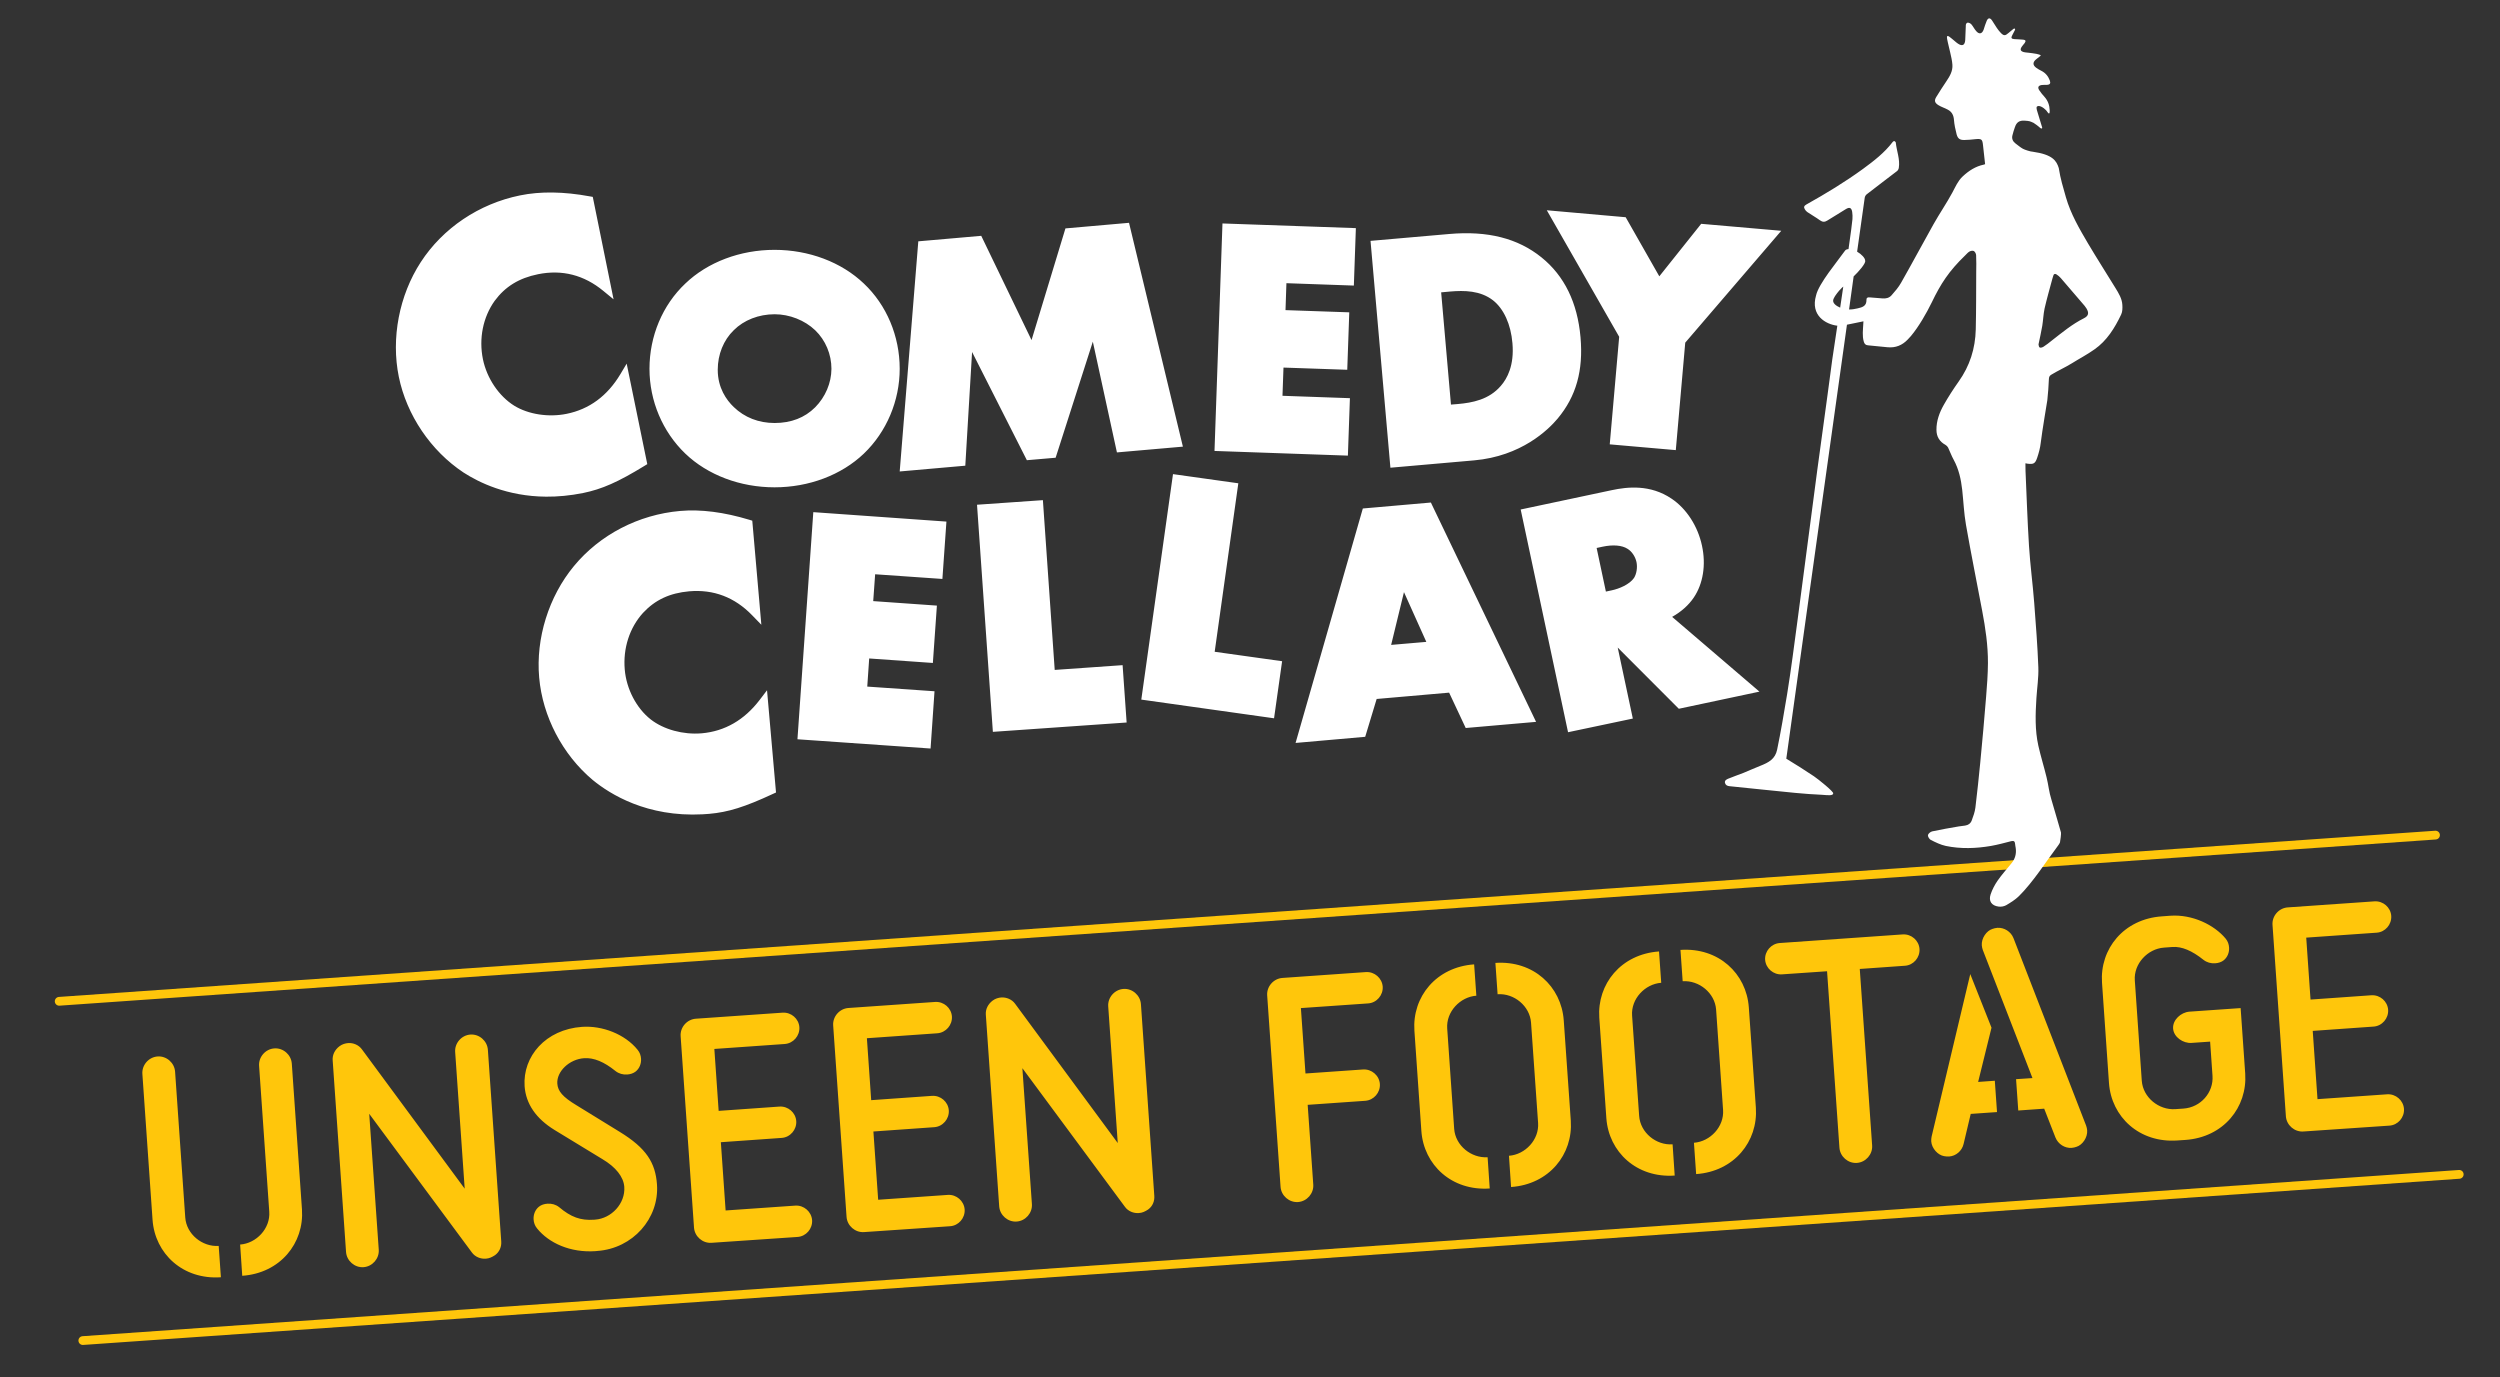
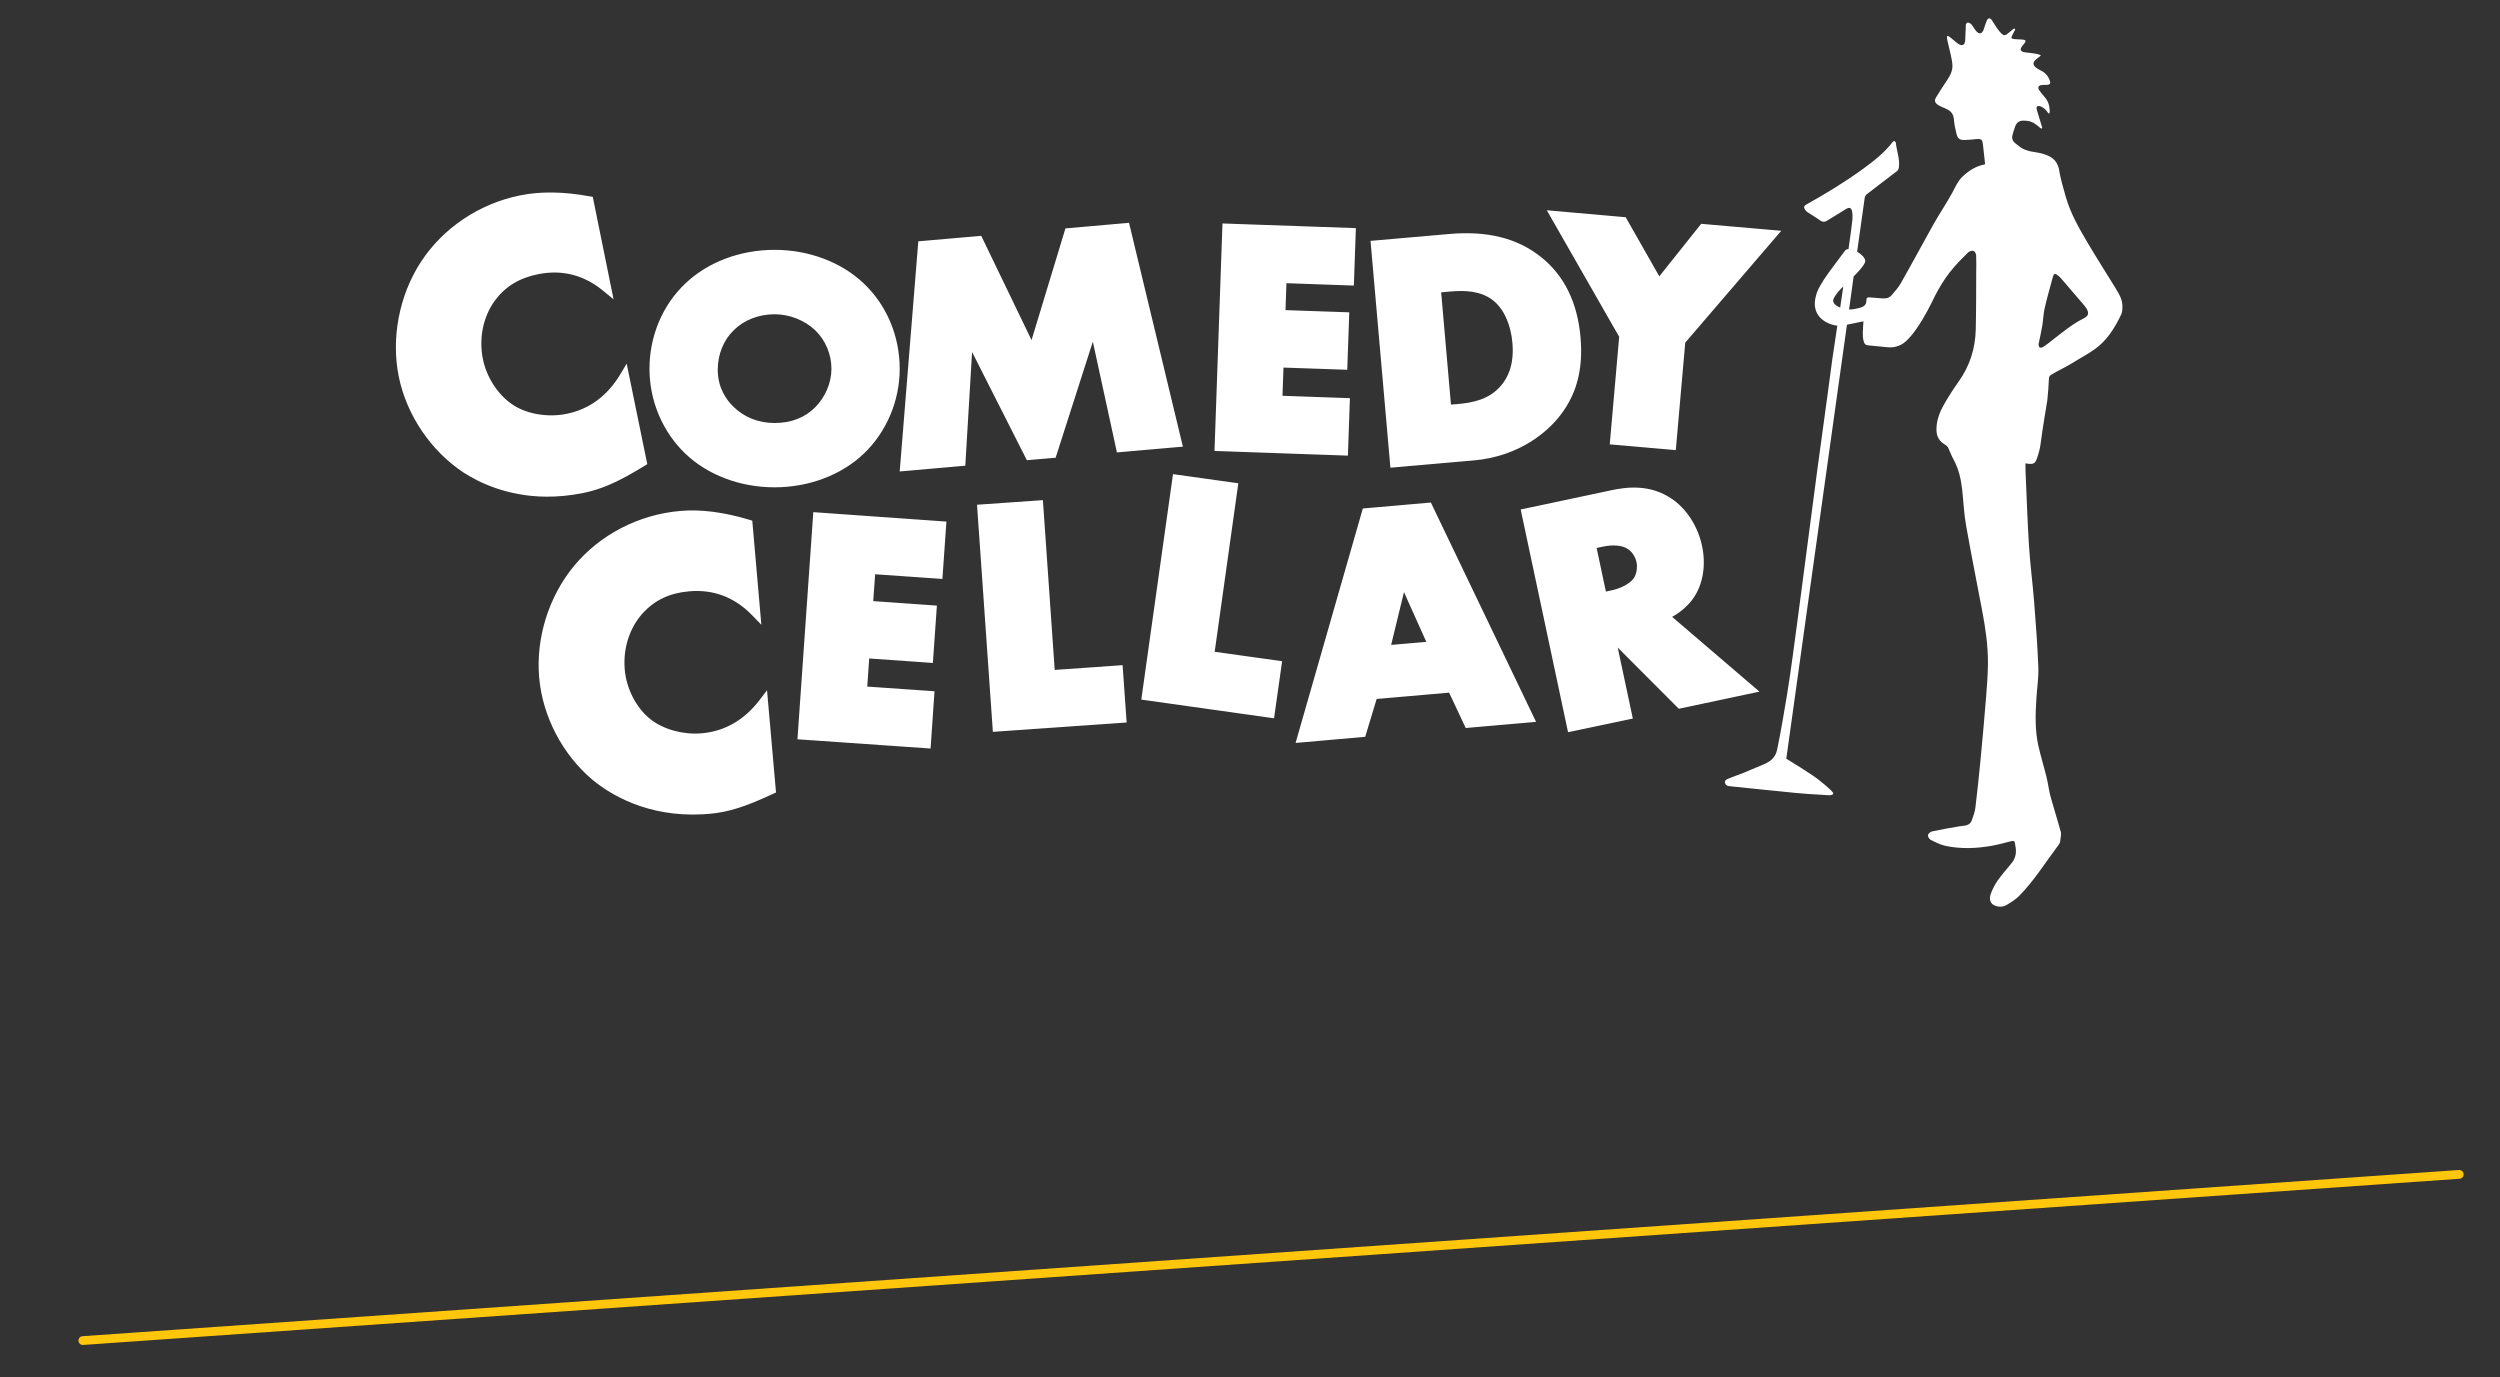
<svg xmlns="http://www.w3.org/2000/svg" version="1.1" id="Layer_1" x="0px" y="0px" viewBox="0 0 272.87 150.3" style="enable-background:new 0 0 272.87 150.3;" xml:space="preserve">
  <rect x="0" y="0" width="272.87" height="150.3" fill="#333333" stroke="none" />
  <style type="text/css">
	.st0{fill:#FFC60B;}
	.st1{fill:none;stroke:#FFC60B;stroke-width:0.957;stroke-linecap:round;stroke-linejoin:round;}
	.st2{fill:#FFFFFF;}
</style>
  <g>
-     <path class="st0" d="M260.8,122.86c0.93-0.06,1.65-0.89,1.59-1.83c-0.07-0.93-0.9-1.65-1.83-1.59l-7.61,0.53l-0.52-7.45l6.64-0.47   c0.93-0.06,1.65-0.9,1.59-1.83c-0.06-0.93-0.89-1.65-1.83-1.59l-6.64,0.47l-0.47-6.76l7.69-0.54c0.93-0.06,1.65-0.89,1.59-1.83   c-0.06-0.93-0.89-1.65-1.83-1.59l-9.47,0.66c-0.97,0.07-1.73,0.94-1.66,1.91l1.46,20.89c0.07,0.97,0.94,1.73,1.91,1.66   L260.8,122.86z M236.88,99.95l-0.93,0.07c-4.15,0.29-6.77,3.55-6.52,7.24l0.76,10.95c0.26,3.69,3.31,6.56,7.46,6.27l0.89-0.06   c4.15-0.29,6.77-3.56,6.52-7.25l-0.5-7.14l-5.59,0.39c-0.93,0.07-1.85,0.91-1.78,1.84c0.06,0.93,1.09,1.64,2.02,1.57l2.02-0.14   l0.26,3.73c0.13,1.82-1.28,3.45-3.18,3.58l-0.89,0.06c-1.79,0.12-3.52-1.28-3.65-3.1l-0.76-10.95c-0.13-1.82,1.4-3.45,3.18-3.58   l0.93-0.07c1.01-0.07,2.13,0.4,3.38,1.4c0.37,0.29,0.81,0.41,1.28,0.38c0.35-0.02,0.69-0.13,0.95-0.34   c0.41-0.34,0.6-0.86,0.57-1.37c-0.02-0.35-0.13-0.69-0.38-0.99C241.67,100.94,239.29,99.78,236.88,99.95 M219.77,102.4   c-0.28-0.72-1.02-1.18-1.76-1.13c-0.16,0.01-0.42,0.07-0.54,0.12c-0.65,0.2-1.22,1.02-1.16,1.8c0.01,0.16,0.06,0.35,0.11,0.5   l5.42,13.98l-1.79,0.12l0.24,3.42l2.83-0.2l1.23,3.15c0.29,0.72,1.02,1.18,1.76,1.13c0.16-0.01,0.43-0.07,0.54-0.12   c0.65-0.2,1.22-1.02,1.16-1.8c-0.01-0.16-0.06-0.35-0.11-0.5L219.77,102.4z M215.05,106.32l-4.22,17.74   c-0.03,0.16-0.05,0.35-0.04,0.51c0.05,0.78,0.73,1.51,1.4,1.62c0.12,0.03,0.39,0.05,0.55,0.04c0.74-0.05,1.4-0.6,1.58-1.36   l0.78-3.29l2.87-0.2l-0.24-3.42l-1.82,0.13l1.46-5.92L215.05,106.32z M194.25,102.93c-0.93,0.07-1.65,0.9-1.59,1.83   c0.07,0.93,0.9,1.65,1.83,1.59l4.93-0.34l1.35,19.26c0.07,0.97,0.94,1.73,1.91,1.66c0.97-0.07,1.73-0.94,1.66-1.91l-1.35-19.26   l4.93-0.35c0.93-0.06,1.65-0.89,1.59-1.83c-0.06-0.93-0.89-1.65-1.83-1.59L194.25,102.93z M185.13,128.15   c4.15-0.29,6.77-3.56,6.52-7.25l-0.77-10.95c-0.26-3.69-3.31-6.56-7.46-6.27l0.24,3.42c1.79-0.12,3.52,1.28,3.65,3.1l0.76,10.95   c0.13,1.82-1.4,3.45-3.18,3.58L185.13,128.15z M182.56,124.9c-1.79,0.13-3.52-1.27-3.65-3.1l-0.77-10.95   c-0.13-1.82,1.4-3.45,3.18-3.58l-0.24-3.42c-4.15,0.29-6.77,3.56-6.52,7.24l0.77,10.95c0.26,3.69,3.31,6.56,7.46,6.27L182.56,124.9   z M164.93,129.56c4.15-0.29,6.77-3.56,6.52-7.24l-0.77-10.95c-0.26-3.69-3.31-6.56-7.46-6.27l0.24,3.42   c1.79-0.13,3.52,1.28,3.65,3.1l0.77,10.95c0.13,1.82-1.4,3.45-3.18,3.58L164.93,129.56z M162.37,126.31   c-1.79,0.12-3.52-1.28-3.65-3.1l-0.76-10.95c-0.13-1.82,1.4-3.45,3.18-3.58l-0.24-3.42c-4.15,0.29-6.77,3.55-6.52,7.24l0.76,10.95   c0.26,3.69,3.31,6.56,7.46,6.27L162.37,126.31z M142.49,117.17l-0.5-7.14l7.34-0.51c0.93-0.06,1.65-0.9,1.59-1.83   c-0.07-0.93-0.9-1.65-1.83-1.59l-9.12,0.64c-0.97,0.07-1.73,0.94-1.66,1.91l1.46,20.89c0.07,0.97,0.94,1.73,1.91,1.66   c0.97-0.07,1.73-0.94,1.66-1.91l-0.61-8.7l6.29-0.44c0.93-0.07,1.65-0.9,1.59-1.83c-0.06-0.93-0.9-1.65-1.83-1.59L142.49,117.17z    M122.79,131.73c0.35,0.48,0.95,0.72,1.53,0.67c0.35-0.02,0.65-0.16,0.99-0.38c0.49-0.35,0.72-0.91,0.68-1.49l-1.46-20.93   c-0.07-0.97-0.94-1.73-1.91-1.66c-0.97,0.07-1.73,0.94-1.66,1.91l1.04,14.91l-11.21-15.21c-0.35-0.48-0.95-0.71-1.49-0.68   c-0.31,0.02-0.66,0.12-0.95,0.34c-0.52,0.39-0.79,0.95-0.75,1.53l1.46,20.93c0.07,0.97,0.94,1.73,1.91,1.66   c0.97-0.07,1.73-0.94,1.66-1.91l-1.04-14.83L122.79,131.73z M103.7,133.84c0.93-0.06,1.65-0.89,1.59-1.83   c-0.07-0.93-0.9-1.65-1.83-1.59l-7.61,0.53l-0.52-7.45l6.64-0.47c0.93-0.06,1.65-0.9,1.59-1.83c-0.06-0.93-0.89-1.65-1.83-1.59   l-6.64,0.47l-0.47-6.76l7.69-0.54c0.93-0.07,1.65-0.9,1.59-1.83c-0.06-0.93-0.89-1.65-1.83-1.59l-9.47,0.66   c-0.97,0.07-1.73,0.94-1.66,1.91l1.46,20.89c0.07,0.97,0.94,1.73,1.91,1.66L103.7,133.84z M87.05,135.01   c0.93-0.06,1.65-0.89,1.59-1.83c-0.07-0.93-0.9-1.65-1.83-1.59l-7.61,0.53l-0.52-7.45l6.64-0.47c0.93-0.06,1.65-0.9,1.59-1.83   c-0.06-0.93-0.89-1.65-1.83-1.59l-6.64,0.47l-0.47-6.76l7.69-0.54c0.93-0.07,1.65-0.9,1.59-1.83c-0.06-0.93-0.89-1.65-1.83-1.59   l-9.47,0.66c-0.97,0.07-1.73,0.94-1.66,1.91l1.46,20.89c0.07,0.97,0.94,1.73,1.91,1.66L87.05,135.01z M64.83,133.13   c-1.47,0.1-2.52-0.29-3.8-1.37c-0.37-0.29-0.81-0.41-1.27-0.38c-0.35,0.02-0.7,0.13-0.95,0.34c-0.41,0.34-0.6,0.86-0.57,1.37   c0.02,0.35,0.13,0.69,0.38,0.99c1.28,1.59,3.62,2.67,6.38,2.48l0.19-0.02c3.88-0.27,6.77-3.55,6.52-7.24   c-0.17-2.41-1.17-3.98-4.07-5.76l-4.73-2.91c-1.51-0.91-2.02-1.54-2.08-2.35c-0.09-1.32,1.3-2.67,2.93-2.78   c1.05-0.07,2.17,0.39,3.42,1.4c0.37,0.29,0.81,0.41,1.27,0.38c0.35-0.02,0.69-0.13,0.95-0.34c0.41-0.34,0.6-0.86,0.57-1.37   c-0.02-0.35-0.13-0.69-0.38-0.99c-1.37-1.7-3.85-2.66-6.07-2.5c-3.96,0.28-6.48,3.22-6.26,6.48c0.14,1.94,1.26,3.54,3.26,4.77   l5.22,3.18c1.47,0.87,2.32,1.94,2.4,3.03c0.13,1.82-1.4,3.45-3.18,3.58L64.83,133.13z M51.51,136.71c0.35,0.48,0.95,0.72,1.53,0.67   c0.35-0.02,0.65-0.16,0.99-0.38c0.48-0.35,0.72-0.91,0.68-1.49l-1.46-20.93c-0.07-0.97-0.94-1.73-1.91-1.66   c-0.97,0.07-1.73,0.94-1.66,1.91l1.04,14.91L39.5,114.53c-0.35-0.48-0.95-0.72-1.49-0.68c-0.31,0.02-0.66,0.12-0.95,0.34   c-0.52,0.39-0.79,0.95-0.75,1.53l1.46,20.93c0.07,0.97,0.94,1.73,1.91,1.66c0.97-0.07,1.73-0.94,1.66-1.91l-1.04-14.83   L51.51,136.71z M23.87,135.99c-1.79,0.12-3.52-1.28-3.65-3.1l-1.11-15.92c-0.07-0.97-0.94-1.73-1.91-1.66   c-0.97,0.07-1.73,0.94-1.66,1.91l1.11,15.92c0.26,3.69,3.31,6.56,7.46,6.27L23.87,135.99z M26.44,139.25   c4.15-0.29,6.77-3.56,6.52-7.24l-1.11-15.92c-0.07-0.97-0.94-1.73-1.91-1.66c-0.97,0.07-1.73,0.94-1.66,1.91l1.11,15.92   c0.13,1.82-1.4,3.45-3.18,3.58L26.44,139.25z" />
-     <line class="st1" x1="6.46" y1="109.29" x2="265.83" y2="91.15" />
    <line class="st1" x1="9.04" y1="146.32" x2="268.42" y2="128.18" />
    <path class="st2" d="M102,75.45l-7.34-0.51l0.21-3.07l6.95,0.49l0.44-6.26l-6.95-0.49l0.21-2.93l7.34,0.51l0.44-6.26L88.77,55.9   l-1.73,24.79l14.53,1.01L102,75.45z M106.1,38.42l5.98,11.81l3.14-0.27l4.06-12.67l2.63,12.09l7.2-0.63l-5.88-24.43l-6.94,0.61   l-3.7,12.19l-5.49-11.38l-6.87,0.6l-2.03,25.12l7.16-0.63L106.1,38.42z M113.83,54.59l-7.19,0.5l1.73,24.79l14.6-1.02l-0.44-6.26   l-7.41,0.52L113.83,54.59z M175.93,64.43l-0.65,0.14l-1.01-4.76l0.65-0.14c1.13-0.24,2.12-0.16,2.72,0.23   c0.47,0.28,0.85,0.85,0.98,1.45c0.12,0.59,0.01,1.28-0.27,1.73C177.85,63.8,176.73,64.26,175.93,64.43 M178.22,78.43l-1.65-7.75   l6.67,6.68l8.8-1.87l-9.53-8.16c0.97-0.54,1.81-1.28,2.37-2.12c1.01-1.5,1.34-3.56,0.89-5.64c-0.45-2.13-1.69-4.05-3.32-5.14   c-2.33-1.58-4.84-1.29-6.53-0.93l-9.94,2.11l5.17,24.31L178.22,78.43z M177.44,23.71l-8.61-0.76l7.9,13.81l-1.03,11.74l7.21,0.63   l1.03-11.73l10.48-12.21l-8.74-0.76l-4.57,5.73L177.44,23.71z M165.08,37.46c0.21,2.42-0.57,3.86-1.27,4.66   c-1.29,1.5-3.1,1.84-4.7,1.98l-0.74,0.06l-1.07-12.25l0.98-0.09c1.53-0.13,3.29-0.12,4.68,0.96   C164.13,33.7,164.91,35.4,165.08,37.46 M172.51,36.81c-0.33-3.77-1.76-6.7-4.25-8.71c-2.58-2.09-5.88-2.93-10.08-2.56l-8.59,0.75   l2.17,24.76l9.12-0.8c5.17-0.45,8.12-3.35,9.14-4.57C172.03,43.27,172.83,40.45,172.51,36.81 M155.68,70.06l-3.84,0.33l1.4-5.76   L155.68,70.06z M159.98,79.46l7.68-0.67l-11.33-23.62l-0.15-0.32l-7.43,0.65l-7.34,25.59l7.6-0.67l1.25-4.13l7.91-0.69   L159.98,79.46z M132.56,49.22l14.56,0.51l0.22-6.27l-7.36-0.26l0.11-3.08l6.96,0.24l0.22-6.27l-6.96-0.24l0.1-2.94l7.36,0.26   l0.22-6.27l-14.56-0.51L132.56,49.22z M139.94,72.17l-7.36-1.03l2.58-18.39l-7.13-1l-3.46,24.61l14.49,2.04L139.94,72.17z    M88.97,44.46c-1.13,1.13-2.62,1.71-4.42,1.71c-1.74,0-3.28-0.6-4.47-1.75c-0.79-0.76-1.74-2.08-1.74-4.06   c0-1.67,0.63-3.24,1.75-4.32c1.11-1.11,2.73-1.74,4.46-1.74c1.62,0,3.28,0.65,4.43,1.75c1.13,1.09,1.77,2.62,1.77,4.21   C90.74,41.8,90.09,43.33,88.97,44.46 M84.54,53.19c3.75,0,7.3-1.34,9.75-3.68c2.48-2.38,3.91-5.76,3.91-9.26   c0-3.57-1.43-6.96-3.91-9.3c-2.45-2.34-6-3.68-9.75-3.68s-7.3,1.34-9.74,3.68c-2.49,2.35-3.91,5.74-3.91,9.3   c0,3.51,1.43,6.88,3.91,9.26C77.24,51.85,80.79,53.19,84.54,53.19 M84.37,86.65l0.33-0.15l-0.98-11.16l-0.8,1.05   c-1.68,2.2-3.81,3.43-6.34,3.65c-2,0.17-4.14-0.41-5.56-1.52c-1.56-1.23-2.65-3.32-2.83-5.44c-0.2-2.31,0.52-4.56,1.99-6.18   c1.32-1.42,2.92-2.17,5.04-2.36c2.67-0.23,4.97,0.65,6.87,2.61l1.01,1.04l-0.99-11.36l-0.33-0.1c-2.75-0.83-5.28-1.16-7.55-0.96   c-4.54,0.4-8.76,2.59-11.59,6.02c-2.75,3.33-4.17,7.88-3.79,12.16c0.37,4.25,2.55,8.42,5.84,11.18c1.9,1.56,5.92,4.07,11.99,3.75   c0.24-0.01,0.48-0.03,0.72-0.05C79.48,88.65,81.3,88.08,84.37,86.65 M50.6,51.58c1.66,1.07,4.75,2.6,9.01,2.63   c1.25,0.01,2.6-0.11,4.04-0.4c2.05-0.42,3.8-1.19,6.69-2.96l0.31-0.19L68.4,39.69l-0.68,1.14c-1.42,2.38-3.4,3.84-5.88,4.34   c-1.97,0.4-4.16,0.06-5.7-0.88c-1.69-1.05-3-3-3.43-5.08c-0.46-2.27,0.01-4.59,1.28-6.37c1.15-1.56,2.66-2.49,4.74-2.91   c2.61-0.53,5.01,0.08,7.12,1.82l1.12,0.92L64.7,21.49l-0.34-0.06c-2.82-0.52-5.38-0.56-7.61-0.1c-4.46,0.91-8.41,3.56-10.83,7.29   c-2.35,3.62-3.25,8.3-2.39,12.51C44.38,45.3,47.02,49.21,50.6,51.58 M227.45,34.74c-1.28,0.64-2.38,1.56-3.5,2.43   c-0.29,0.23-0.58,0.47-0.9,0.67c-0.12,0.08-0.32,0.14-0.42,0.09c-0.1-0.05-0.11-0.26-0.13-0.34c0.15-0.73,0.3-1.38,0.41-2.03   c0.1-0.62,0.12-1.27,0.25-1.88c0.25-1.09,0.56-2.17,0.85-3.25c0.03-0.11,0.07-0.21,0.1-0.33c0.05-0.21,0.19-0.25,0.35-0.15   c0.17,0.11,0.34,0.25,0.47,0.4c0.87,1.01,1.74,2.02,2.6,3.03c0.07,0.09,0.14,0.18,0.2,0.28C228.03,34.16,227.97,34.48,227.45,34.74    M201.19,31.28c-0.11,0.77-0.23,1.55-0.34,2.3c-0.43-0.19-0.96-0.53-0.7-1.01c0.1-0.26,0.62-0.91,0.74-1   C200.95,31.49,201.08,31.37,201.19,31.28 M231.52,34.33c0.15-0.31,0.15-0.71,0.13-1.06c-0.04-0.68-0.4-1.26-0.75-1.83   c-1-1.63-2.03-3.24-3.01-4.89c-0.94-1.6-1.88-3.21-2.4-5.02c-0.3-1.06-0.6-2.02-0.78-3.19c-0.25-0.79-0.66-1.47-2.84-1.78   c-0.22,0-0.88-0.21-1.07-0.32c-0.29-0.16-0.54-0.38-0.81-0.58c-0.29-0.22-0.43-0.52-0.34-0.88c0.07-0.3,0.17-0.6,0.27-0.89   c0.18-0.55,0.49-0.76,1.08-0.72c0.56,0.04,0.55,0.06,0.96,0.24c0.22,0.13,0.52,0.37,0.76,0.58c0.1,0.06,0.2,0.05,0.18-0.07   c-0.19-0.64-0.39-1.27-0.58-1.91c-0.03-0.12-0.06-0.3,0-0.37c0.23-0.21,0.71,0.09,0.98,0.37c0.09,0.07,0.25,0.37,0.33,0.38   c0.1,0,0.1-0.25,0.09-0.36c-0.02-0.54-0.19-1.03-0.56-1.45c-0.21-0.23-0.41-0.47-0.58-0.73c-0.2-0.31-0.11-0.51,0.26-0.57   c0.19-0.03,0.39-0.01,0.59-0.02c0.33-0.02,0.41-0.17,0.3-0.48c-0.18-0.47-0.47-0.82-0.92-1.05c-0.19-0.1-0.39-0.2-0.56-0.33   c-0.39-0.29-0.4-0.6-0.02-0.92c0.14-0.12,0.29-0.23,0.49-0.39c0.12-0.09-0.31-0.18-0.44-0.21c-0.3-0.06-0.61-0.09-0.92-0.13   c-0.16-0.02-0.31-0.02-0.46-0.06c-0.37-0.1-0.44-0.28-0.23-0.59c0.09-0.14,0.21-0.26,0.31-0.39c0.16-0.23,0.13-0.35-0.15-0.38   c-0.32-0.04-0.64-0.03-0.96-0.06c-0.34-0.02-0.4-0.14-0.23-0.44c0.1-0.19,0.2-0.39,0.3-0.58c0.03-0.11-0.06-0.2-0.2-0.08   c-0.18,0.15-0.36,0.29-0.54,0.45c-0.33,0.29-0.49,0.3-0.8-0.01c-0.17-0.17-0.31-0.36-0.45-0.56c-0.19-0.27-0.35-0.57-0.54-0.84   c-0.21-0.29-0.41-0.27-0.56,0.05c-0.14,0.31-0.23,0.64-0.34,0.97c-0.17,0.47-0.48,0.55-0.81,0.17c-0.2-0.22-0.33-0.51-0.52-0.73   c-0.09-0.11-0.27-0.2-0.41-0.2c-0.21,0.06-0.21,0.23-0.21,0.4c-0.01,0.51-0.03,0.99-0.06,1.5c-0.04,0.57-0.32,0.71-0.8,0.39   c-0.25-0.17-0.46-0.39-0.7-0.57c-0.11-0.08-0.36-0.32-0.45-0.25c-0.11,0.07,0.01,0.47,0.04,0.64c0.08,0.39,0.19,0.77,0.27,1.15   c0.1,0.45,0.21,0.89,0.24,1.34c0.05,0.68-0.28,1.24-0.65,1.79c-0.37,0.55-0.78,1.18-1.12,1.74c-0.23,0.39-0.16,0.62,0.23,0.87   c0.33,0.21,0.7,0.31,1.04,0.5c0.45,0.24,0.63,0.61,0.67,1.11c0.04,0.53,0.16,1.07,0.29,1.58c0.13,0.48,0.36,0.63,0.85,0.62   c0.4,0,0.81-0.05,1.21-0.09c0.67-0.06,0.75,0.01,0.82,0.65c0.07,0.69,0.15,1.38,0.23,2.08c-0.05,0.02-0.1,0.04-0.15,0.05   c-0.9,0.19-1.64,0.67-2.31,1.3c-0.52,0.49-0.78,1.13-1.11,1.74c-0.64,1.19-1.41,2.3-2.07,3.48c-1.19,2.12-2.33,4.26-3.53,6.37   c-0.28,0.5-0.67,0.95-1.05,1.38c-0.25,0.28-0.61,0.37-1,0.33c-0.46-0.05-0.91-0.06-1.37-0.11c-0.22-0.03-0.37,0.04-0.36,0.26   c0.02,0.68-0.43,0.82-0.97,0.94c-0.34,0.07-0.54,0.12-0.93,0.12c0.18-1.28,0.35-2.48,0.5-3.61c0.5-0.47,1.34-1.42,1.26-1.7   c0.01-0.3-0.4-0.72-0.88-1c0.47-3.36,0.78-5.56,0.83-5.89c0.02-0.14,0.12-0.31,0.24-0.39c1.09-0.85,2.2-1.68,3.29-2.52   c0.1-0.08,0.17-0.22,0.19-0.35c0.15-0.95-0.24-1.84-0.33-2.76c-0.01-0.06-0.1-0.15-0.16-0.16c-0.06-0.01-0.15,0.05-0.19,0.11   c-0.89,1.17-2.05,2.06-3.22,2.92c-1.98,1.44-4.06,2.7-6.19,3.89c-0.25,0.14-0.31,0.29-0.17,0.52c0.07,0.12,0.17,0.24,0.28,0.31   c0.46,0.31,0.94,0.58,1.38,0.9c0.28,0.2,0.52,0.2,0.8,0.02c0.67-0.42,1.34-0.83,2.01-1.24c0.4-0.25,0.62-0.17,0.7,0.29   c0.04,0.26,0.05,0.54,0.03,0.8c-0.03,0.4-0.2,1.65-0.43,3.27c-0.16,0.01-0.3,0.05-0.38,0.17c-0.82,1.16-2.88,3.6-3.16,4.88   c-0.64,2.19,1.05,3.16,2.32,3.31c-0.31,2.1-0.55,3.65-0.55,3.67c-0.17,1.3-0.35,2.6-0.52,3.89c-0.37,2.74-0.75,5.47-1.12,8.21   c-0.37,2.74-1.78,13.6-2.14,16.28c-0.37,2.73-0.71,5.46-1.15,8.17c-0.32,1.93-0.69,4.13-1.09,6.05c-0.21,1.02-0.9,1.4-1.87,1.78   c-0.61,0.24-1.2,0.51-1.81,0.76c-0.56,0.22-1.13,0.41-1.68,0.64c-0.19,0.08-0.4,0.21-0.33,0.46c0.06,0.23,0.25,0.33,0.49,0.35   c2.39,0.24,4.77,0.5,7.16,0.73c0.98,0.1,1.97,0.16,2.95,0.21c0.58,0.04,1.19,0.13,1.21-0.15c0.08-0.18-1.64-1.56-2.1-1.87   c-1.13-0.75-1.86-1.22-3.02-1.92c0,0,4.08-29.29,6.62-47.37c0.6-0.12,1.2-0.25,1.8-0.37c-0.01,0.1-0.02,0.21-0.02,0.33   c-0.03,0.62-0.12,1.24,0.05,1.86c0.07,0.28,0.21,0.41,0.47,0.43c0.71,0.07,1.43,0.15,2.14,0.21c0.87,0.08,1.59-0.21,2.19-0.84   c0.12-0.13,0.24-0.26,0.36-0.39c0.84-1,1.7-2.5,2.27-3.67c0.98-2.04,1.88-3.42,3.62-5.1c0.16-0.14,0.29-0.33,0.48-0.44   c0.14-0.08,0.37-0.13,0.49-0.06c0.13,0.07,0.24,0.29,0.25,0.45c0.03,0.62,0.02,1.25,0.01,1.87c-0.01,2.08,0,4.16-0.05,6.24   c-0.05,2.08-0.65,3.98-1.87,5.69c-0.58,0.82-1.13,1.67-1.62,2.54c-0.47,0.83-0.81,1.74-0.8,2.72c0,0.74,0.33,1.29,0.99,1.65   c0.11,0.06,0.22,0.18,0.28,0.29c0.21,0.44,0.37,0.9,0.61,1.33c0.56,1.03,0.8,2.13,0.93,3.28c0.14,1.27,0.19,2.55,0.41,3.81   c0.55,3.14,1.18,6.26,1.77,9.39c0.36,1.89,0.64,3.79,0.63,5.72c-0.01,1.22-0.1,2.45-0.2,3.67c-0.19,2.4-0.41,4.79-0.64,7.19   c-0.16,1.64-0.33,3.27-0.53,4.91c-0.06,0.48-0.23,0.94-0.4,1.4c-0.12,0.33-0.39,0.51-0.73,0.56c-0.23,0.04-0.45,0.05-0.68,0.09   c-0.97,0.17-1.94,0.33-2.9,0.54c-0.19,0.04-0.44,0.25-0.47,0.41c-0.02,0.17,0.16,0.45,0.32,0.53c0.52,0.26,1.07,0.53,1.63,0.65   c1.64,0.34,3.29,0.28,4.93,0c0.74-0.13,1.47-0.33,2.21-0.52c0.26-0.06,0.4,0,0.42,0.28c0.01,0.16,0.05,0.31,0.07,0.46   c0.09,0.62-0.06,1.18-0.45,1.66c-0.51,0.63-1.06,1.24-1.52,1.9c-0.32,0.46-0.59,0.98-0.77,1.51c-0.24,0.73,0.1,1.23,0.87,1.33   c0.27,0.04,0.6-0.02,0.83-0.15c0.49-0.29,0.99-0.6,1.39-0.99c1.55-1.53,2.98-3.8,4.29-5.54c0.07-0.1,0.15-0.21,0.19-0.32   c0.03-0.08,0.15-1.02,0.11-1.09c-0.02-0.04-0.82-2.87-1.05-3.61c-0.25-0.77-0.32-1.6-0.52-2.4c-0.28-1.16-0.64-2.3-0.9-3.46   c-0.38-1.71-0.32-3.45-0.21-5.19c0.07-1.12,0.25-2.25,0.21-3.36c-0.09-2.35-0.27-4.69-0.45-7.03c-0.16-2.08-0.44-4.15-0.57-6.23   c-0.17-2.73-0.26-5.46-0.38-8.19c-0.01-0.26-0.01-0.53-0.01-0.82c0.2,0.02,0.08,0.02,0.23,0.04c0.65,0.08,0.84-0.01,1.05-0.64   c0.18-0.53,0.33-1.08,0.39-1.63c0.15-1.29,0.7-4.49,0.72-4.66c0.08-0.76,0.14-1.53,0.17-2.29c0.01-0.22,0.05-0.36,0.24-0.48   c0.66-0.41,1.58-0.83,2.24-1.24c0.83-0.52,1.7-0.97,2.5-1.54C229.96,37.19,230.82,35.8,231.52,34.33" />
  </g>
</svg>